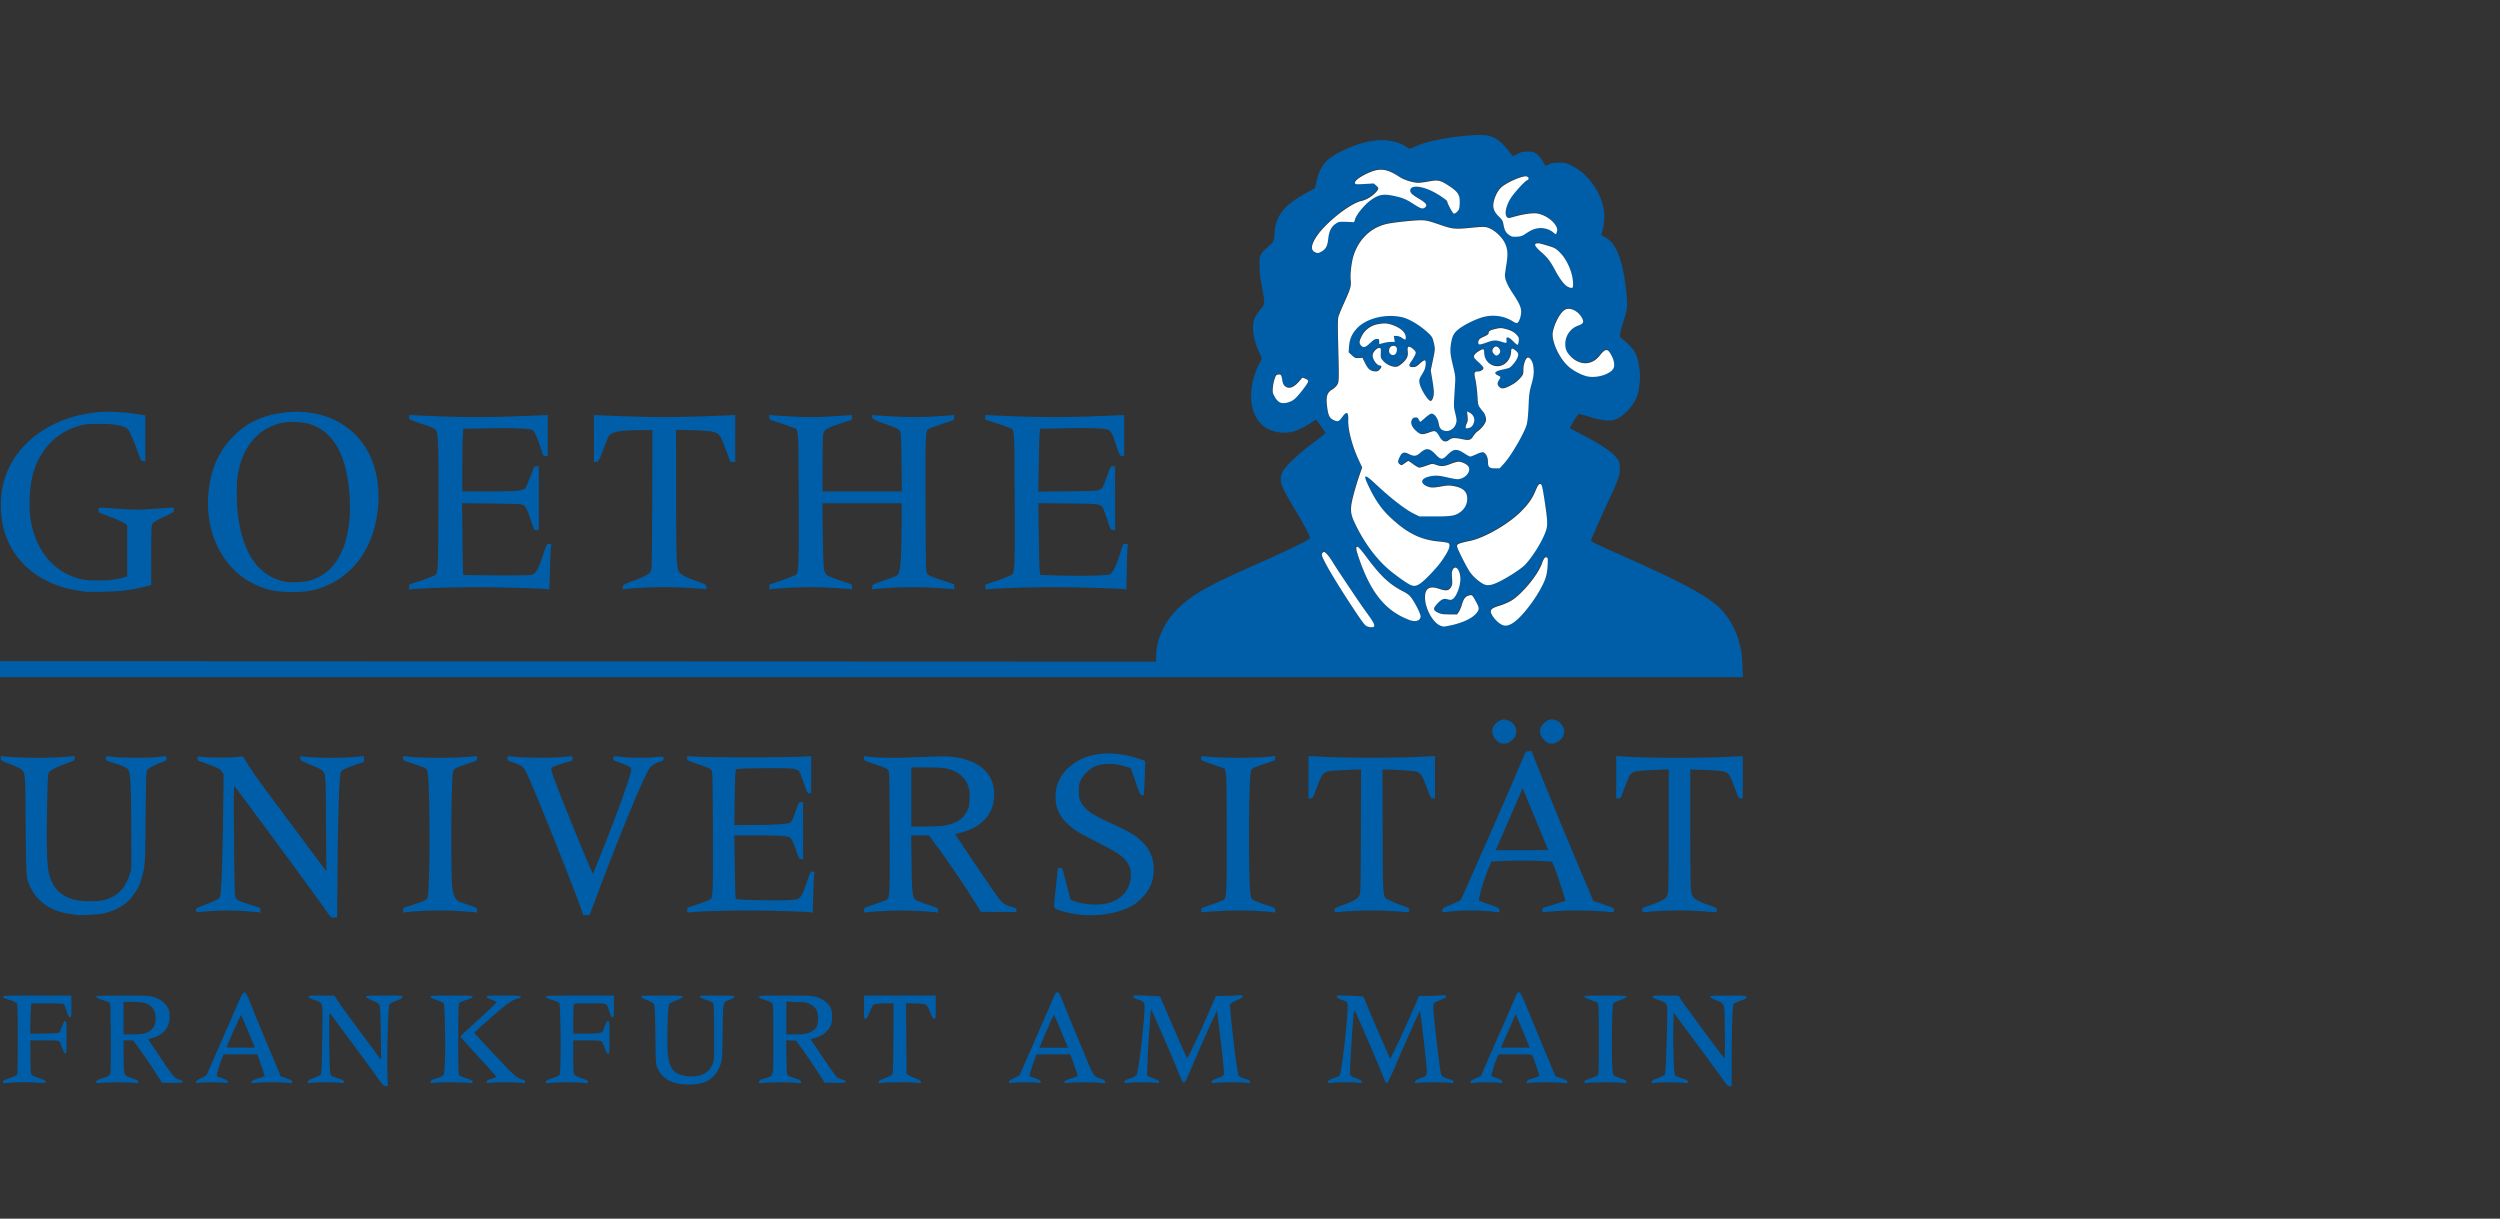
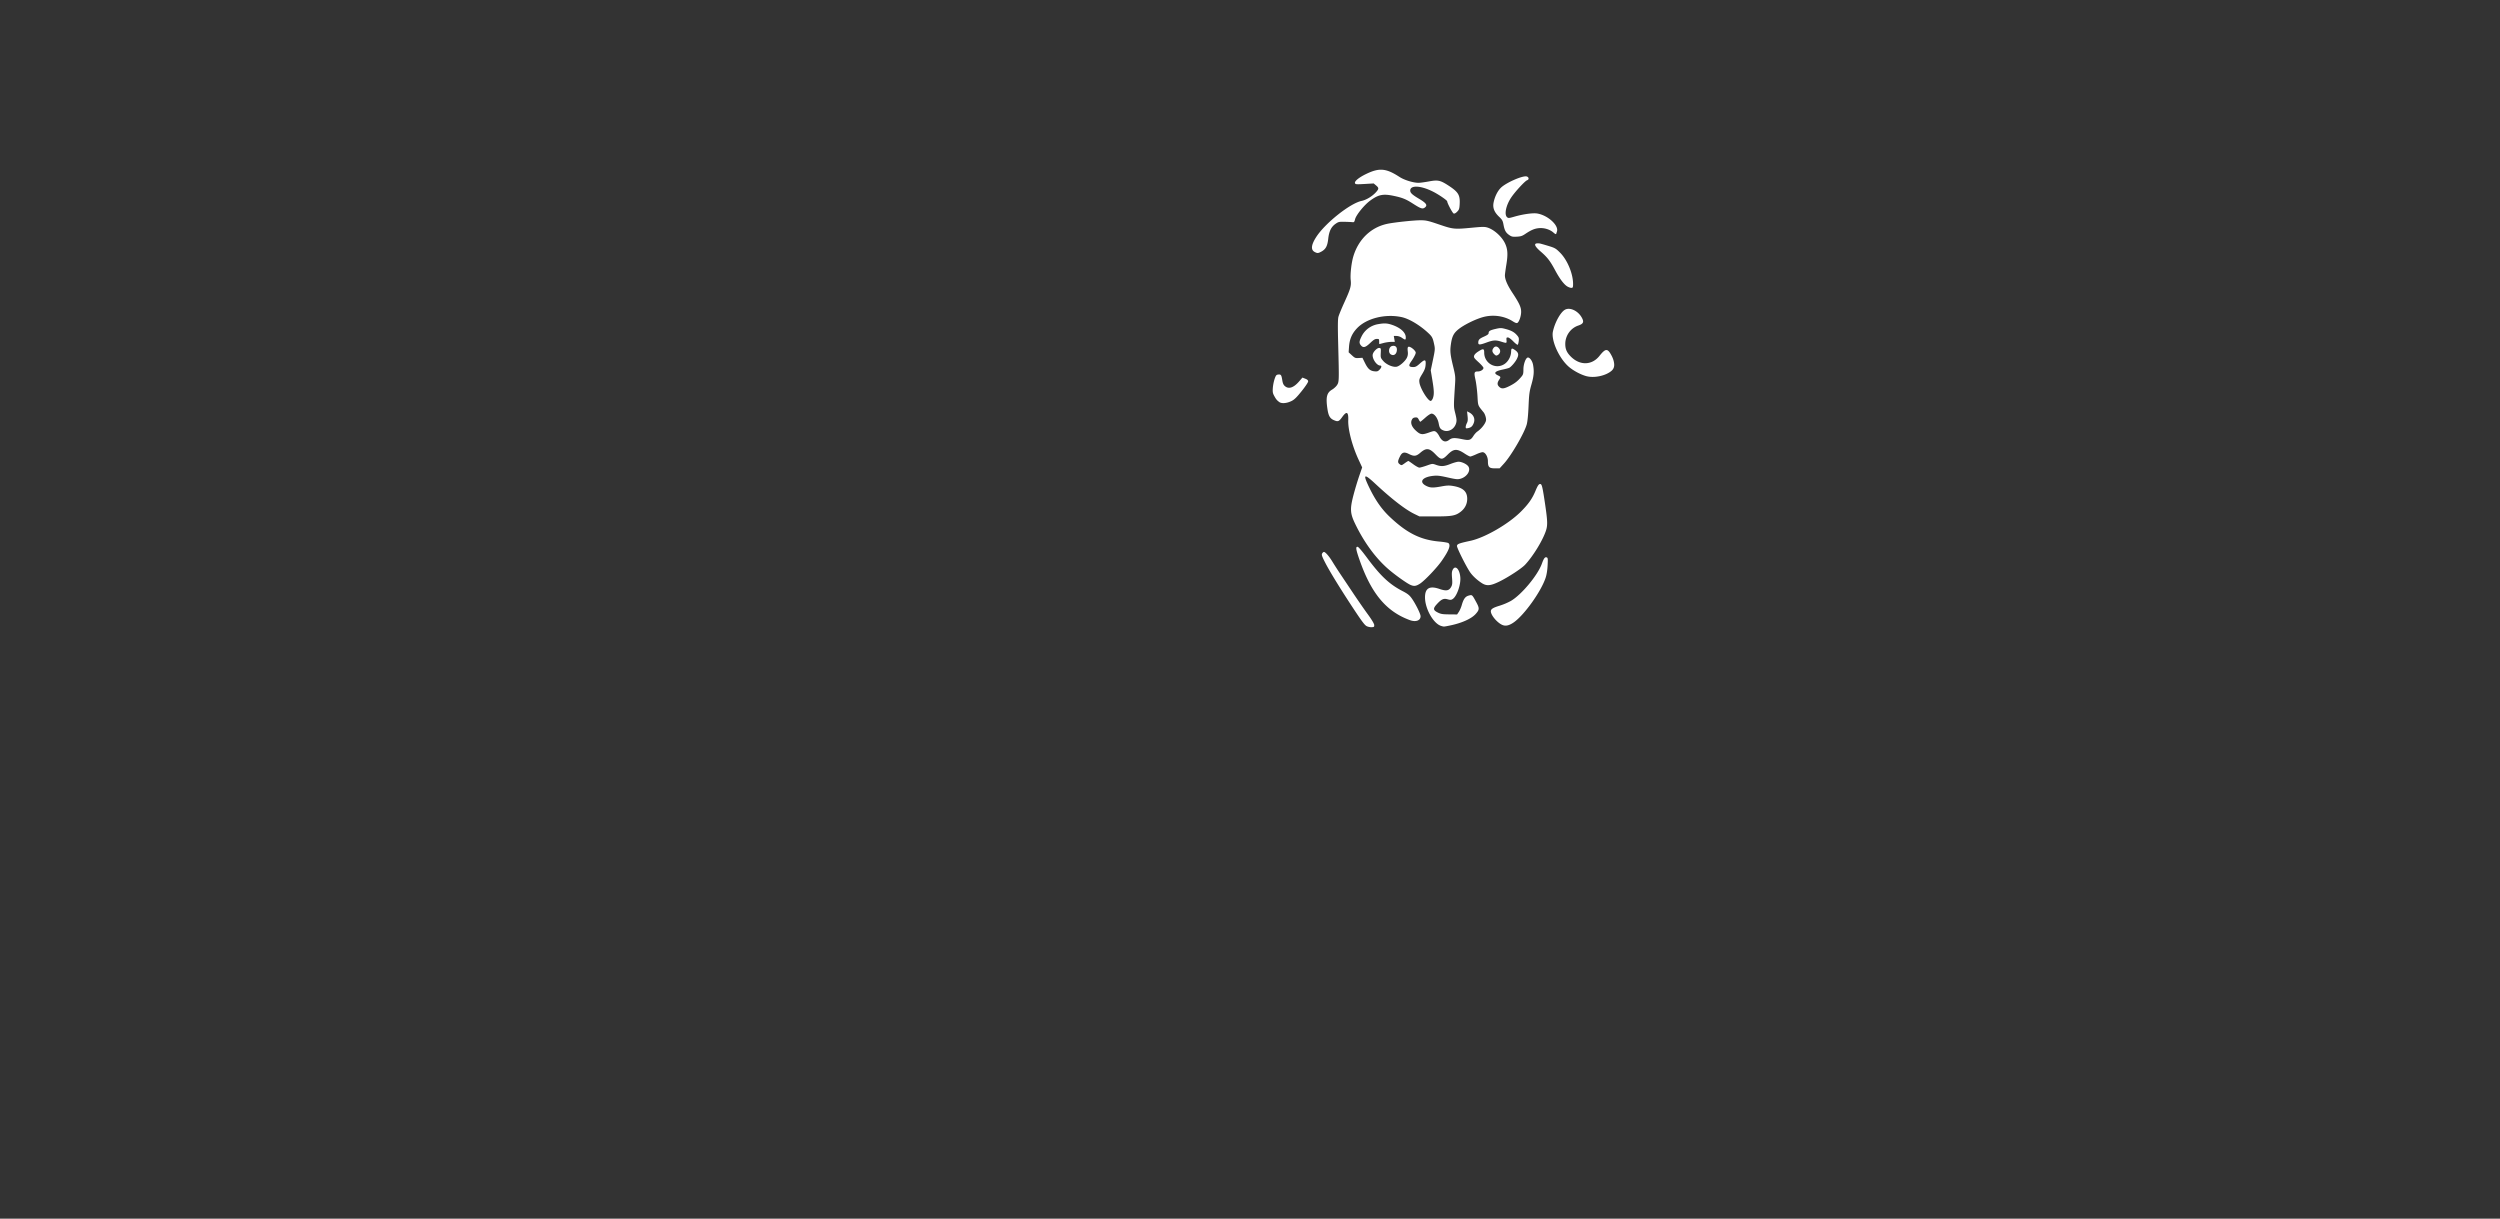
<svg xmlns="http://www.w3.org/2000/svg" viewBox="0 0 303.2 147.8">
  <rect x="0" y="0" width="303.2" height="147.8" fill="#333333" stroke="none" />
-   <path fill="#005ea8" d="M45.664 130.541c-1.017-1.429-5.443-7.413-5.623-7.603-.111-.117-.125.278-.109 2.96.022 3.636.068 4.457.258 4.577.074.047.447.19.83.318.56.188.695.268.695.414 0 .166-.037.175-.471.115-.608-.084-2.844-.084-3.454 0-.434.06-.471.051-.471-.116 0-.144.159-.242.782-.484.728-.283.788-.325.858-.613.042-.17.098-2.106.125-4.301.057-4.611.161-4.13-.981-4.533-.48-.169-.695-.29-.695-.39 0-.129.178-.144 1.569-.136l1.569.01.434.663c.239.365 1.517 2.117 2.84 3.893l2.405 3.23-.045-3.248c-.038-2.755-.066-3.28-.186-3.464-.088-.134-.417-.327-.865-.508-.492-.198-.724-.339-.724-.439 0-.132.222-.147 2.198-.147 2.138 0 2.198.005 2.198.179 0 .143-.15.234-.739.449-.556.203-.764.325-.841.493-.146.317-.311 5.825-.242 8.051l.056 1.817h-.263c-.234.002-.352-.125-1.108-1.187m163.265.347c-.318-.463-1.79-2.472-3.27-4.465l-2.691-3.622-.028 1.841c-.043 2.759.065 5.632.217 5.784.068.068.447.231.842.363.581.194.719.274.719.42 0 .166-.037.175-.471.115-.606-.085-2.842-.084-3.454 0-.434.06-.471.051-.471-.116 0-.145.153-.239.767-.47.422-.159.804-.36.851-.446.08-.149.264-5.282.266-7.402.001-1.204-.03-1.251-1.067-1.612-.495-.172-.726-.298-.726-.394 0-.124.198-.14 1.588-.132l1.588.01.322.529c.281.461 4.986 6.839 5.222 7.078.058.059.077-1.019.055-3.155-.039-3.76.051-3.434-1.067-3.895-.461-.19-.711-.343-.711-.434 0-.124.262-.141 2.198-.141 2.165 0 2.198.003 2.198.186 0 .152-.131.232-.714.435-.393.137-.763.307-.822.379-.152.184-.245 2.625-.252 6.647l-.006 3.342h-.251c-.219-.003-.334-.12-.832-.845m-126.933.477c-1.116-.292-1.812-.857-2.264-1.838-.199-.432-.206-.536-.249-3.991-.039-3.073-.064-3.577-.19-3.768-.093-.141-.391-.313-.83-.479-.464-.175-.684-.305-.684-.404 0-.13.258-.145 2.512-.145s2.512.015 2.512.145c0 .1-.239.235-.766.434-.458.173-.817.367-.892.483-.171.262-.285 4.84-.152 6.088.199 1.863.881 2.553 2.622 2.652 1.403.08 2.314-.39 2.788-1.439.211-.467.212-.485.209-3.833-.002-2.466-.032-3.417-.112-3.56-.075-.136-.344-.273-.871-.445-.52-.169-.762-.292-.762-.387 0-.121.267-.138 2.108-.138 1.888 0 2.108.015 2.108.146 0 .096-.182.214-.532.345-.912.341-.851.08-.908 3.891-.047 3.103-.063 3.373-.245 3.919-.328.989-.886 1.677-1.697 2.092-.845.433-2.536.538-3.705.232m-81.637-.16c0-.144.158-.23.845-.459.468-.156.868-.342.897-.418s.053-2.023.053-4.329c0-3.217-.026-4.225-.112-4.335-.062-.079-.465-.256-.897-.394-.539-.173-.785-.295-.785-.39 0-.123.468-.138 4.149-.138h4.149v1.327c0 1.257-.009 1.325-.172 1.301-.13-.019-.231-.209-.412-.774-.132-.412-.297-.785-.366-.828-.069-.044-.978-.08-2.019-.081H3.796l-.058.739a29 29 0 0 0-.058 1.847v1.107l1.7-.031c1.368-.025 1.726-.057 1.827-.165.069-.074.219-.407.334-.74.154-.449.251-.606.371-.606.152 0 .163.127.163 1.98 0 1.81-.013 1.978-.151 1.951-.099-.019-.242-.283-.413-.761-.197-.55-.309-.745-.454-.784-.106-.028-.909-.052-1.785-.053H3.68l.009 1.905c.005 1.048.037 2.007.07 2.131.051.186.195.271.84.495 1.405.488 1.316.7-.248.589a22 22 0 0 0-3.385.042c-.563.045-.607.036-.607-.128m11.303.003c0-.148.144-.229.785-.442.589-.196.813-.316.898-.478.087-.167.107-1.184.09-4.414-.02-3.617-.042-4.209-.158-4.28-.074-.046-.468-.194-.875-.329-.501-.167-.74-.291-.74-.385 0-.122.375-.138 3.207-.136 3.396.002 3.578.021 4.422.449.506.257 1.011.802 1.171 1.265.066.191.117.613.113.936-.015 1.212-.748 2.1-2.037 2.469l-.576.165 1.523 2.276c1.553 2.32 1.755 2.547 2.37 2.663q.305.056.303.21c0 .137-.13.152-1.252.149l-1.252-.004-.685-1.072a66 66 0 0 0-2.343-3.427l-.48-.65h-1.164l.005 1.861c.007 2.444-.01 2.4 1.004 2.737.641.213.785.294.785.442 0 .169-.036.176-.561.114-.715-.085-3.258-.084-3.992.001-.524.057-.561.049-.561-.12m5.924-5.902c.67-.199 1.106-.647 1.24-1.274.187-.873-.089-1.729-.685-2.121-.466-.306-.981-.403-2.151-.406l-1.009-.002v3.948h1.06c.712 0 1.22-.048 1.545-.145m6.187 5.911c0-.124.169-.245.627-.449.435-.193.652-.345.709-.495.045-.119.616-1.424 1.269-2.901q1.066-2.414 2.112-4.838c1.224-2.845 1.101-2.828 2.114-.296q1.035 2.558 2.103 5.102l1.338 3.191.695.247c.554.197.695.283.695.427 0 .168-.039.176-.578.118-.787-.084-3.007-.087-3.75-.005-.558.062-.606.054-.606-.103 0-.136.163-.221.807-.422q.408-.12.807-.267c0-.051-.557-1.714-.716-2.138l-.194-.516h-4.086l-.241.606c-.245.614-.595 1.773-.595 1.967 0 .059.091.134.202.169.823.254 1.144.42 1.144.592 0 .163-.038.174-.376.117-.494-.083-2.615-.085-3.101-.002-.335.058-.379.046-.379-.104m6.333-6.12c-.451-1.083-.84-1.989-.866-2.014-.035-.035-1.349 2.885-1.719 3.819-.061.154.031.163 1.67.163h1.734zm22.105 6.111c0-.146.138-.226.719-.42.396-.132.775-.295.842-.363.091-.091.141-.586.191-1.898.076-1.996-.014-6.614-.133-6.836-.043-.08-.424-.258-.848-.396-.564-.184-.771-.292-.771-.402 0-.139.217-.151 2.557-.151 2.245 0 2.557.017 2.557.138 0 .094-.24.217-.754.384-.415.135-.808.311-.875.391-.098.118-.121.963-.121 4.39 0 3.656.019 4.262.135 4.371.074.07.468.236.875.369.602.197.74.276.74.423 0 .169-.036.177-.561.114-.708-.084-3.469-.083-4.087.002-.429.059-.466.049-.466-.116m6.818-.007c0-.144.102-.213.471-.322.259-.076.529-.175.6-.22.148-.094.324.116-2.413-2.865-1.014-1.104-1.843-2.041-1.843-2.082s.828-.825 1.839-1.742c1.947-1.765 2.512-2.317 2.512-2.457 0-.047-.262-.173-.583-.28-.407-.135-.583-.239-.583-.344 0-.135.196-.15 2.063-.15 1.845 0 2.063.015 2.063.146 0 .088-.1.166-.255.197-.744.149-1.275.517-3.321 2.305-1.145 1-2.07 1.85-2.056 1.888s1.135 1.249 2.491 2.691c2.473 2.629 2.669 2.8 3.433 2.988.17.042.247.118.247.246 0 .175-.033.181-.603.12-.795-.085-2.896-.087-3.546-.003-.482.063-.516.055-.516-.116m7.176.005c0-.145.148-.228.785-.44.589-.196.813-.316.898-.478.174-.335.118-8.58-.059-8.689-.069-.043-.463-.19-.875-.326-.516-.171-.749-.293-.749-.39 0-.126.433-.141 4.127-.141h4.127v1.323c0 1.215-.013 1.323-.162 1.323-.122 0-.212-.16-.368-.65-.362-1.143-.162-1.054-2.378-1.054-1.911 0-1.916 0-1.97.202-.03.111-.055.939-.055 1.839v1.637h1.457c1.628 0 2.089-.082 2.182-.384.248-.803.421-1.141.583-1.141.166 0 .173.084.173 1.974s-.008 1.974-.172 1.974c-.135 0-.223-.153-.411-.719-.142-.426-.307-.755-.405-.807-.092-.049-.889-.089-1.787-.089h-1.621v2.009c0 1.784.018 2.029.157 2.189.086.099.49.289.897.421.6.195.74.275.74.42 0 .168-.038.175-.606.114-.333-.036-1.211-.066-1.951-.066s-1.618.029-1.951.066c-.567.059-.606.052-.606-.116Zm25.837.002c0-.146.136-.226.705-.416 1.166-.388 1.045.163 1.045-4.749 0-3.675-.019-4.283-.135-4.392-.074-.07-.468-.236-.875-.369-.534-.175-.74-.284-.74-.392 0-.137.272-.149 3.207-.148 3.399.002 3.576.02 4.425.45.464.235.941.733 1.126 1.176.15.36.161 1.366.019 1.839-.125.417-.605 1-1.062 1.288q-.421.236-.883.379l-.55.169 1.434 2.148c.789 1.182 1.555 2.259 1.703 2.394s.451.291.673.347c.272.068.404.149.404.248 0 .129-.153.146-1.258.142l-1.258-.004-.892-1.386a71 71 0 0 0-1.733-2.552l-.84-1.166-.604-.027-.604-.027.029 2.065c.023 1.692.053 2.087.163 2.191.074.07.468.236.875.369.602.197.74.276.74.423 0 .169-.036.177-.561.115-.717-.084-3.262-.084-3.993.001-.523.061-.56.053-.56-.116m5.9-5.894c.549-.163.986-.508 1.154-.91.067-.161.122-.57.122-.91 0-.85-.239-1.293-.899-1.666-.471-.266-.541-.279-1.725-.311l-1.234-.034v3.968h1.06c.69 0 1.223-.049 1.522-.137m8.633 5.9c0-.131.173-.236.753-.456.414-.157.808-.352.875-.433.098-.118.127-.974.148-4.394l.026-4.248-.968.005c-.532.003-1.109.053-1.282.112-.286.097-.343.18-.636.914-.253.633-.364.814-.516.836-.192.028-.194.013-.194-1.391v-1.419h8.702v1.419c0 1.4-.003 1.419-.192 1.391-.15-.022-.255-.194-.479-.786-.182-.481-.364-.808-.498-.897-.155-.103-.507-.149-1.319-.172l-1.108-.032.027 4.276.027 4.276.205.155c.113.085.507.27.875.41.515.197.669.296.669.43 0 .16-.042.169-.516.108-.665-.085-3.412-.085-4.082 0-.471.06-.517.051-.517-.104m15.789.007c0-.116.19-.259.638-.479l.638-.313 1.161-2.646c1.823-4.154 2.545-5.816 2.885-6.639.263-.638.351-.767.535-.79.208-.026.26.071.911 1.704q1.032 2.55 2.097 5.087c1.553 3.705 1.32 3.339 2.371 3.725.314.115.426.204.426.336 0 .167-.039.175-.578.117-.794-.085-3.015-.089-3.751-.006-.559.063-.606.055-.606-.103 0-.137.159-.218.807-.412.444-.133.807-.273.807-.312 0-.094-.565-1.755-.761-2.237l-.155-.381h-4.068l-.234.606c-.277.715-.612 1.786-.612 1.955 0 .065.091.147.202.181.823.254 1.144.42 1.144.592 0 .163-.038.174-.376.117-.494-.083-2.615-.085-3.101-.002-.334.058-.38.046-.38-.1m6.987-4.582c-.101-.234-.467-1.112-.813-1.951-.347-.839-.658-1.555-.691-1.591-.034-.036-.342.59-.686 1.39l-.868 2.017-.243.561h3.484zm7.007 4.566c0-.136.112-.215.471-.333.647-.211.943-.371 1.047-.565.18-.336.737-4.853.898-7.28.097-1.461.078-1.506-.75-1.799-.429-.151-.589-.252-.589-.368 0-.15.102-.157 1.592-.107.876.03 1.62.079 1.654.11s.408.883.832 1.895c1.073 2.559 2.411 5.562 2.477 5.562.082 0 1.427-2.828 2.347-4.934l.969-2.22.166-.381h.88c.484 0 1.213-.027 1.62-.059.694-.054.74-.047.74.117 0 .135-.167.243-.724.471-.398.163-.749.36-.779.438-.139.363.793 8.355 1.014 8.694.084.129.348.263.757.385.513.153.628.221.628.371 0 .171-.034.179-.471.118-.607-.085-3.112-.085-3.723 0-.43.06-.471.05-.471-.11 0-.137.147-.23.668-.419.367-.134.716-.302.776-.374.121-.146.024-1.227-.491-5.462l-.295-2.422-.292.628a219 219 0 0 0-2.701 6.1c-.661 1.562-.911 2.063-1.028 2.063-.118 0-.332-.439-.896-1.839-.659-1.637-3.09-7.201-3.096-7.087l-.182 2.332c-.099 1.258-.205 3.06-.237 4.005l-.058 1.717.261.132c.143.073.473.201.732.286.359.117.471.196.471.333 0 .164-.04.174-.497.117-.671-.084-2.567-.086-3.204-.004-.477.063-.516.055-.516-.111m24.671.002c0-.138.146-.23.671-.422.369-.135.71-.291.756-.347.168-.203.56-3.052.857-6.239.168-1.806.176-2.555.025-2.675-.062-.049-.364-.181-.673-.292-.407-.147-.561-.247-.561-.365 0-.153.096-.159 1.592-.111.876.028 1.616.076 1.645.107s.263.581.521 1.222.98 2.33 1.604 3.751l1.135 2.585.444-.881c.543-1.075 1.811-3.853 2.522-5.523l.525-1.234h.905c.498 0 1.238-.027 1.645-.059.69-.054.74-.046.74.114 0 .131-.159.233-.671.428-.369.141-.722.317-.783.391-.069.083-.103.344-.088.684.054 1.249.752 7.222.919 7.867.093.358.238.454 1.004.669.41.115.516.181.516.326 0 .167-.036.176-.471.116-.612-.085-3.114-.084-3.73.001-.46.064-.477.059-.449-.133.023-.154.158-.246.59-.402.77-.278.83-.343.83-.889 0-.613-.757-7.21-.836-7.29-.036-.036-1.84 3.989-2.87 6.405-.726 1.703-1.044 2.355-1.15 2.355q-.146 0-.352-.56c-.459-1.251-3.09-7.372-3.53-8.211-.091-.174-.133.131-.261 1.882q-.142 1.974-.256 3.951c-.099 1.756-.095 1.871.058 2.041.09.099.195.18.235.18s.296.084.569.186c.375.14.497.23.497.365 0 .166-.038.175-.516.115-.673-.084-2.439-.085-3.095-.001-.473.065-.513.056-.513-.107m17.314.004c0-.13.159-.24.632-.439l.632-.266.658-1.519c.362-.835 1.14-2.609 1.73-3.941s1.288-2.939 1.552-3.57c.706-1.687.655-1.724 1.926 1.417a457 457 0 0 0 2.094 5.069l1.078 2.557.725.257c.575.204.725.293.725.434 0 .167-.04.173-.695.11-.887-.086-3.052-.086-3.723-.001-.479.061-.516.053-.516-.115 0-.148.135-.222.763-.413.419-.128.763-.276.763-.329 0-.116-.708-2.21-.822-2.432-.073-.142-.268-.157-2.101-.157h-2.02l-.217.49c-.224.506-.711 2.103-.656 2.152.017.015.313.128.659.252.491.175.634.267.657.421.028.185.005.193-.371.137-.556-.083-2.333-.087-2.955-.007-.476.061-.518.052-.518-.107m7.003-4.572c-.094-.234-.474-1.153-.845-2.041l-.675-1.615-.179.404c-.098.222-.5 1.14-.893 2.041l-.715 1.637h3.476zm6.812 4.567c0-.145.141-.225.74-.422.407-.133.801-.3.875-.369.116-.11.135-.715.135-4.371 0-3.427-.023-4.272-.121-4.39-.066-.08-.46-.256-.875-.391-.514-.167-.754-.29-.754-.384 0-.122.312-.138 2.557-.138 2.222 0 2.557.018 2.557.136 0 .09-.261.226-.771.403-.463.161-.807.335-.861.436-.119.222-.207 5.542-.12 7.259.047.933.104 1.363.191 1.45.068.068.447.231.843.363.579.193.719.274.719.419 0 .168-.038.175-.606.114-.785-.085-3.125-.085-3.902 0-.569.06-.607.053-.607-.115M39.644 110.581c-1.27-1.847-10.828-14.823-11.184-15.183-.118-.119-.127.627-.082 6.414.033 4.313.084 6.663.148 6.883.054.184.187.397.296.474s.774.323 1.477.546l1.278.405v.552l-.426-.054a52 52 0 0 0-1.975-.152c-1.461-.093-3.594-.028-4.977.151q-.426.055-.426-.214c0-.263.025-.278 1.278-.751.703-.265 1.364-.567 1.47-.67.143-.14.206-.345.249-.808.13-1.396.237-4.838.292-9.413l.059-4.846-.216-.335c-.185-.287-.345-.385-1.113-.683a33 33 0 0 0-1.368-.5c-.431-.139-.471-.175-.471-.424 0-.259.015-.269.292-.217.681.129 3.581.168 4.385.058.682-.093.83-.092.889.01.648 1.119 1.512 2.382 2.921 4.274l4.427 5.94 2.709 3.633-.034-5.741c-.036-6.028-.036-6.04-.441-6.473-.099-.106-.743-.424-1.429-.707-1.213-.499-1.249-.522-1.249-.783v-.269l.561.068c1.556.188 4.46.188 6.459 0l.695-.066v.694l-1.009.349c-1.256.435-1.645.628-1.787.884-.193.349-.344 4.629-.401 11.303l-.054 6.347h-.381c-.377 0-.392-.013-.862-.696m-30.404.375c-.123-.022-.52-.083-.881-.136-2.496-.369-4.261-1.78-4.972-3.975-.208-.643-.229-1.225-.281-8.039-.036-4.724-.062-5.042-.433-5.444-.1-.108-.721-.406-1.382-.663C.126 92.245.09 92.224.09 91.966v-.265l.74.066c2.11.187 5.484.186 7.491 0l.74-.069v.261c0 .247-.043.276-.83.563-1.376.501-2.099.862-2.279 1.137-.152.231-.172.605-.248 4.473-.088 4.503-.01 6.884.258 7.898.47 1.774 1.514 2.767 3.297 3.133.896.184 2.64.187 3.334.007 1.564-.407 2.538-1.342 3.087-2.96l.244-.718-.005-4.844c-.006-5.439-.095-7.033-.409-7.367-.206-.219-.698-.429-1.896-.809-.74-.235-.785-.263-.785-.499 0-.289-.029-.285 1.121-.159 1.056.115 4.188.116 5.158 0 1.092-.13 1.077-.132 1.077.166 0 .235-.05.277-.561.463-.808.296-1.52.664-1.727.893-.174.193-.181.367-.237 5.774-.053 5.115-.072 5.645-.238 6.427-.297 1.4-.645 2.223-1.316 3.117-.758 1.009-1.937 1.735-3.392 2.091-.712.172-2.925.308-3.474.211m61.451-.041c0-.49-5.803-15.079-6.848-17.218-.335-.686-.596-.886-1.589-1.216-.674-.224-.713-.252-.713-.499 0-.305-.032-.3 1.301-.168 1.149.114 4.424.113 5.472-.002 1.157-.127 1.121-.132 1.121.174 0 .237-.041.277-.381.367-.976.26-2.031.638-2.136.764-.096.115-.08.251.089.784.382 1.202 3.662 9.328 4.691 11.622l.216.481 1.179-2.948c1.863-4.657 3.39-8.922 3.449-9.628.023-.272-.013-.328-.323-.504-.191-.109-.686-.313-1.099-.453-.699-.237-.751-.272-.751-.503 0-.287-.011-.285 1.077-.156.976.116 3.46.116 4.216 0q.872-.133.826.178c-.03.202-.099.284-.276.326-.507.12-1.172.5-1.401.801-.624.818-3.535 7.821-6.151 14.796l-1.144 3.05-.413.027c-.264.016-.412-.011-.412-.076Zm60.375.035-.897-.131a12 12 0 0 1-1.503-.363c-.99-.316-.923.005-.606-2.894.123-1.126.224-2.104.224-2.172 0-.078.098-.124.263-.124.301 0 .256-.119.908 2.398l.377 1.456.487.182c1.143.428 2.802.533 3.975.254 1.649-.393 2.727-1.584 2.843-3.142.059-.787-.054-1.252-.444-1.832-.482-.717-1.222-1.221-3.472-2.364-2.487-1.264-3.075-1.632-3.87-2.42-.925-.917-1.333-1.879-1.335-3.147-.002-1.329.475-2.471 1.424-3.404 1.974-1.943 5.1-2.394 8.611-1.242l.84.276-.064 2.03c-.035 1.116-.096 2.064-.136 2.106-.156.165-.388-.004-.535-.39q-.3-.815-.582-1.637l-.429-1.233-.561-.173c-1.36-.42-2.704-.455-3.667-.094-.676.253-1.493 1.007-1.827 1.686-.22.449-.25.611-.25 1.362 0 1.024.166 1.436.851 2.118.594.591 1.062.863 3.199 1.86 2.212 1.031 2.757 1.357 3.584 2.143 1.077 1.023 1.568 2.325 1.435 3.8-.116 1.275-.535 2.154-1.478 3.097-.556.556-.841.759-1.535 1.092-.946.454-1.966.732-3.185.869-.769.084-2.168.103-2.645.033m-82.175-.553c0-.269.013-.276 1.144-.649 1.543-.509 1.695-.586 1.818-.923.172-.471.286-5.373.225-9.648-.068-4.771-.133-5.729-.404-5.948-.104-.084-.773-.346-1.486-.582-1.274-.421-1.297-.434-1.297-.69v-.261l.65.069c1.759.187 5.493.188 7.58 0l.74-.066v.271c0 .269-.008.274-1.318.71-1.013.338-1.358.493-1.49.67-.154.206-.181.471-.248 2.461-.095 2.797-.096 8.74-.002 11.129q.085 2.161.969 2.453c.335.11.942.32 1.349.466.706.253.74.278.74.538v.272l-.426-.055c-.234-.03-1.235-.097-2.224-.15-1.69-.089-4.42-.021-5.85.147l-.471.055v-.27Zm34.465-.019.029-.294 1.376-.466c.757-.256 1.413-.523 1.458-.593.247-.383.266-1.025.241-8.091-.023-6.705-.038-7.314-.179-7.529-.124-.189-.423-.324-1.547-.699-1.382-.461-1.394-.467-1.394-.731v-.265l1.458.072c1.868.093 9.844.094 11.96.002l1.621-.071v4.492h-.232c-.218 0-.259-.077-.67-1.263-.241-.694-.502-1.341-.581-1.436-.087-.105-.349-.211-.663-.268-.727-.132-6.836-.076-6.976.064-.072.072-.118 1.104-.153 3.431l-.049 3.328 2.234-.002c2.636-.003 4.271-.11 4.56-.299.127-.083.295-.393.451-.835.59-1.667.579-1.644.848-1.644h.248l.002 3.454.002 3.454h-.246c-.234 0-.264-.053-.638-1.141-.216-.627-.473-1.233-.572-1.346-.283-.324-.912-.384-4.018-.384h-2.872l.056 3.701c.031 2.035.081 3.787.111 3.892.055.188.107.193 2.537.259 2.773.075 4.658.016 5.017-.156.373-.179.587-.581 1.061-1.991.431-1.28.446-1.309.698-1.309h.258l-.057.471c-.031.259-.083 1.374-.114 2.477l-.058 2.006-.592-.055c-.326-.03-2.106-.097-3.956-.148-3.183-.088-8.01-.016-9.987.148l-.702.058zm21.425.02c0-.258.035-.284.74-.536q.67-.24 1.347-.465c.334-.11.666-.258.738-.33.304-.304.321-.77.296-8.132-.023-6.705-.038-7.314-.179-7.529-.124-.189-.423-.324-1.547-.699-1.388-.463-1.394-.466-1.394-.735v-.27l.561.066c1.077.126 2.905.176 4.373.12 4.921-.188 5.316-.191 6.209-.043 3.433.567 5.084 2.559 4.549 5.488-.321 1.756-1.709 3.055-3.877 3.628l-.772.204 2.53 3.768c1.392 2.072 2.708 3.966 2.924 4.208.441.494.822.714 1.513.877.422.099.471.136.471.349v.238l-2.155-.008-2.155-.008-.655-1.072c-1.205-1.971-3.16-4.85-4.789-7.052l-.846-1.144h-2.156l.046 3.387c.048 3.553.102 4.08.449 4.396.108.098.772.369 1.475.602 1.271.42 1.278.424 1.278.695v.272l-.471-.055c-1.458-.169-4.059-.237-5.752-.149-.993.051-2.018.118-2.277.149l-.471.055v-.275zm9.599-10.249c1.514-.239 2.367-.752 2.862-1.722.271-.53.31-.698.348-1.49.036-.738.01-1.001-.147-1.519-.344-1.132-1.311-1.93-2.692-2.223q-.593-.126-2.411-.127l-1.817-.002v7.176h1.637c.9 0 1.899-.043 2.22-.093m31.308 10.254c0-.265.017-.275 1.234-.693.678-.233 1.323-.481 1.432-.55.422-.268.43-.422.421-7.976-.007-5.79-.032-7.169-.135-7.536l-.126-.449-1.413-.48c-1.406-.478-1.413-.481-1.413-.751v-.271l.695.065c2.003.188 5.855.189 7.625 0l.65-.069v.261c0 .255-.026.269-1.189.651-1.571.516-1.655.563-1.77.988-.241.897-.31 12.056-.089 14.451.069.743.107.877.301 1.045.122.106.79.382 1.484.613 1.253.418 1.262.423 1.262.693v.272l-.471-.055c-1.475-.172-4.108-.239-5.824-.148-1.003.053-2.016.121-2.25.151-.423.055-.424.055-.424-.213Zm16.148 0c0-.26.031-.28.92-.597 1.443-.515 1.877-.76 2.086-1.177.174-.348.18-.564.205-7.838l.026-7.48-1.685.064c-1.587.06-2.415.149-2.657.286-.351.198-.543.537-1.01 1.791-.498 1.337-.523 1.381-.769 1.381h-.255v-5.114l.336.002q.976.033 1.951.09c.888.048 3.31.088 5.383.088s4.494-.039 5.383-.088q.975-.057 1.951-.09l.336-.002v5.114h-.255c-.246 0-.271-.045-.769-1.381-.523-1.403-.688-1.664-1.174-1.85-.266-.102-2.386-.259-3.569-.265l-.609-.003.026 7.468c.03 8.669-.051 7.944.939 8.438.337.168.985.438 1.442.6.797.283.83.305.83.563 0 .267-.002.269-.405.214-.223-.031-1.249-.1-2.28-.154-1.769-.093-4.587-.02-5.949.154q-.428.054-.428-.214m13.098.007c0-.245.054-.281 1.014-.683.558-.233 1.076-.475 1.151-.536s.432-.799.792-1.637c.361-.839 1.542-3.523 2.625-5.966 1.772-3.995 3.558-8.119 4.257-9.823.253-.618.263-.628.614-.654l.357-.026.754 1.91c1.315 3.33 4.604 11.273 6.568 15.863l.174.406 1.253.435c1.237.429 1.253.438 1.253.704q0 .269-.426.216c-1.419-.178-4.339-.255-5.97-.157-.948.057-1.854.127-2.014.156-.277.049-.292.038-.292-.224 0-.249.037-.286.381-.377.452-.12 2.328-.718 2.417-.77.064-.037-1.117-3.616-1.434-4.347l-.179-.412-1.288-.059a50 50 0 0 0-4.716 0l-1.349.058-.361.861c-.584 1.391-1.265 3.738-1.124 3.87.04.037.607.258 1.261.491 1.168.416 1.189.428 1.189.694 0 .261-.01.268-.336.217-1.134-.179-3.317-.253-4.614-.156-.756.056-1.505.126-1.665.155-.274.047-.292.034-.292-.208Zm12.828-7.323c0-.014-.698-1.706-1.55-3.759l-1.55-3.733-1.388 3.195-1.631 3.759-.243.564h3.181c1.75 0 3.181-.012 3.181-.026m11.393 7.315c0-.259.031-.28.83-.558 1.032-.358 1.87-.752 2.068-.97.083-.092.192-.381.241-.644.056-.296.09-3.219.09-7.698v-7.221l-1.682.064c-2.401.092-2.822.194-3.115.762-.075.145-.314.74-.532 1.322s-.424 1.13-.458 1.216c-.039.099-.158.157-.322.157h-.26v-5.138l1.099.07c2.963.189 9.562.189 13.008 0l1.234-.067v5.136h-.247c-.236-.002-.269-.061-.728-1.303-.48-1.298-.682-1.667-1.003-1.84-.318-.17-1.025-.253-2.709-.317l-1.682-.064v6.898c.001 3.855.04 7.23.088 7.652.124 1.075.309 1.236 2.222 1.935.889.325.92.345.92.607s-.01.269-.336.218c-.185-.029-1.195-.098-2.245-.155-1.807-.097-4.674-.025-6.054.152q-.427.054-.427-.215Zm-17.273-20.334c-.562-.245-1.008-1.041-.901-1.609.079-.423.53-.918.999-1.097.34-.13.463-.138.758-.05 1.194.358 1.539 1.631.663 2.45-.459.429-.992.536-1.519.306m5.746-.036c-.753-.483-1.05-1.259-.722-1.892.195-.377.723-.8 1.083-.867.685-.129 1.447.389 1.671 1.135.316 1.057-1.123 2.207-2.032 1.624M0 81.156v-.964l70.108.029 70.108.029v-.612c.005-2.003.958-4.151 2.546-5.734 1.749-1.743 3.608-2.81 9.206-5.283 4.234-1.87 6.908-3.172 6.908-3.363 0-.255-.66-1.512-1.744-3.322-1.463-2.443-1.799-3.147-1.799-3.768 0-.346.067-.627.224-.942.347-.695 1.818-2.098 3.612-3.442.876-.656 1.592-1.23 1.592-1.275 0-.063-.956-1.415-1.13-1.599-.019-.02-.311.148-.649.373-1.522 1.012-2.586 1.326-3.875 1.144-1.807-.255-2.944-1.421-3.289-3.372-.256-1.448.086-3.352.878-4.882l.349-.674-.356-.825c-.494-1.146-.719-2.065-.718-2.935.001-.867.186-1.325.884-2.192.589-.731.585-.669.181-2.792-.187-.983-.269-1.707-.281-2.471-.016-1.03-.005-1.1.228-1.498.135-.23.481-.6.77-.822.619-.476.818-.845.818-1.512 0-.76.151-1.398.495-2.101.545-1.111 1.586-2 3.643-3.111l.774-.418.197-.852c.431-1.867 1.13-2.713 2.986-3.616 3.22-1.568 5.871-1.775 7.792-.609l.502.305.619-.265c1.343-.574 3.091-.973 5.45-1.242 2.86-.327 3.763-.224 4.781.544.436.329 1.483 1.525 1.573 1.797q.036.107.615-.193c.506-.261.667-.3 1.267-.302.623-.003.724.022 1.077.269.22.154.515.486.678.763.159.269.32.541.359.604.054.088.161.068.474-.09.331-.167.55-.204 1.218-.204.78 0 .847.016 1.601.39 1.308.648 2.527 1.943 3.232 3.431.669 1.413.839 2.829.497 4.164-.099.386-.179.732-.179.769s.181.155.402.262c1.421.688 2.287 3 2.651 7.082.122 1.373.08 1.704-.416 3.26-.477 1.496-.493 1.753-.127 2.023.736.544 1.42 1.289 1.642 1.785.699 1.569.684 4.189-.031 5.602-.532 1.05-1.722 2.175-2.544 2.405-.689.193-1.719.072-3.043-.356-.634-.205-1.201-.354-1.26-.332-.238.091-1.245 1.765-1.062 1.766.036 0 .792.387 1.68.859 2.656 1.413 3.885 2.326 4.223 3.135.183.439.157 1.273-.062 1.984-.104.338-.473 1.221-.818 1.961-1.256 2.69-2.491 5.474-2.491 5.615 0 .164.529.422 4.171 2.038 6.733 2.987 9.787 4.626 11.373 6.105.923.861 1.832 2.354 2.273 3.735.362 1.133.482 1.873.544 3.342l.057 1.368H0zm166.618-5.435c-.011-.159-.305-.647-.784-1.301-.421-.576-1.196-1.692-1.723-2.482s-1.228-1.839-1.56-2.332a49 49 0 0 1-.982-1.525c-.415-.685-.87-1.211-1.049-1.211-.063 0-.159.085-.215.189-.086.16-.033.322.341 1.056.565 1.106 1.856 3.21 3.479 5.669 1.367 2.071 1.555 2.261 2.196 2.214.285-.02.313-.046.297-.277m9.194.067c1.429-.295 2.59-.815 3.113-1.394.464-.513.475-.688.092-1.398-.519-.96-.509-.951-.929-.838s-.636.411-.854 1.176c-.078.274-.236.638-.352.807l-.209.308-.95-.009c-.812-.007-1.014-.04-1.385-.224-.582-.289-.604-.489-.109-1.026.551-.598.812-.714 1.299-.578.335.094.423.088.616-.038.499-.327.992-1.732.921-2.623-.08-1.001-.606-1.535-.918-.932-.115.223-.132.428-.084 1.02.048.597.032.797-.086 1.025-.264.511-.603.578-1.445.289-1.2-.413-1.749-.092-1.749 1.023 0 1.381 1.015 3.181 1.955 3.464.338.104.308.106 1.074-.052m7.717-.367c1.27-.875 3.314-3.728 3.878-5.412.125-.375.212-.911.243-1.501.042-.812.03-.924-.106-.977-.213-.082-.347.092-.594.773-.512 1.409-2.477 3.765-3.762 4.509q-.646.349-1.346.569c-.817.248-1.077.412-1.077.681 0 .29.33.832.721 1.186.758.686 1.239.726 2.043.172m-11.45-.358c.253-.229.196-.587-.227-1.409-.652-1.267-.944-1.599-1.786-2.033-1.599-.824-2.679-1.837-4.327-4.057-.625-.843-1.04-1.323-1.142-1.323-.244 0-.202.306.2 1.472 1.248 3.619 2.782 5.746 4.96 6.879 1.366.712 1.931.826 2.322.471m.087-4.344c.567-.364 2.063-1.936 2.65-2.784.87-1.259 1.104-1.881.801-2.133-.068-.057-.563-.142-1.099-.189-2.284-.202-3.931-1.021-6.012-2.991-.986-.933-1.752-2.027-2.491-3.557-.804-1.664-.656-1.755.741-.456 1.996 1.857 3.633 3.122 4.722 3.651l.625.304h1.848c2.077 0 2.513-.078 3.148-.563.515-.394.796-.948.796-1.571 0-.896-.514-1.359-1.733-1.561-.463-.077-.734-.067-1.373.051-1.01.185-1.337.181-1.783-.021-1.02-.464-.626-1.108.769-1.257.493-.053.799-.018 1.753.197 1 .226 1.206.247 1.533.159.506-.137.898-.484 1.025-.907.134-.446-.042-.746-.579-.99-.519-.236-.846-.216-1.63.095-.778.309-1.143.332-1.763.112-.44-.156-.444-.156-1.137.09-.383.136-.781.246-.884.246-.104 0-.435-.182-.737-.404s-.572-.404-.601-.404-.227.126-.441.279c-.386.277-.39.278-.614.112-.254-.187-.245-.371.048-.955.246-.491.515-.564 1.061-.287.629.319.895.293 1.389-.135.732-.634 1.102-.597 1.853.186.663.69.819.694 1.468.04.729-.735 1.124-.761 2.062-.137.296.197.604.358.685.359.081 0 .412-.124.736-.276s.681-.263.792-.247c.325.047.612.563.612 1.099 0 .704.153.859.849.859h.57l.524-.574c.894-.98 2.476-3.704 2.766-4.763.094-.342.174-1.145.219-2.198.063-1.464.104-1.775.352-2.64.295-1.028.34-1.592.192-2.394-.09-.486-.432-.934-.661-.864-.242.074-.506.817-.506 1.425 0 .525-.031.64-.247.898-.437.523-.771.788-1.403 1.109-.716.364-.995.39-1.283.119-.254-.239-.262-.483-.028-.837.237-.357.231-.382-.135-.556q-.855-.407.587-.706c.358-.075.716-.171.795-.214.243-.133.699-.658.897-1.034.298-.566.241-.822-.258-1.154-.334-.223-.405-.183-.417.234-.035 1.246-1.185 2.08-2.254 1.633a1.59 1.59 0 0 1-1.01-1.518c0-.502-.118-.523-.733-.128-.272.175-.457.366-.493.512-.051.204.017.302.539.775.329.298.598.61.598.694 0 .213-.346.431-.682.431-.444 0-.482.131-.291.987.094.419.203 1.295.242 1.945.078 1.283.019 1.123.759 2.039.09.111.201.371.248.578.069.309.054.435-.089.711-.189.364-.566.779-.941 1.036-.131.09-.339.324-.463.519-.327.519-.511.574-1.337.403-.969-.2-1.26-.185-1.614.085q-.691.528-1.202-.474c-.107-.209-.286-.44-.399-.514-.187-.123-.264-.113-.874.104-.807.288-1.019.253-1.571-.256-.488-.45-.658-.914-.476-1.297.092-.192.197-.266.409-.286.241-.023.308.015.428.247.078.151.165.274.193.274s.299-.222.603-.493c.321-.287.637-.493.754-.493.363 0 .758.545.879 1.214.093.515.196.669.545.814.632.264 1.369-.154 1.566-.888.08-.296.062-.499-.103-1.164-.21-.851-.209-.726-.027-3.609.051-.808.029-1.009-.217-2.018-.364-1.494-.409-1.909-.294-2.734.138-.994.341-1.39.962-1.88.629-.496 1.888-1.126 2.812-1.407 1.256-.383 2.659-.207 3.72.466.326.207.481.259.583.195.209-.132.442-.821.446-1.324.005-.561-.213-1.04-1.055-2.316-.614-.93-.913-1.624-.913-2.118 0-.127.081-.728.18-1.336.202-1.238.157-1.876-.181-2.574-.393-.813-1.34-1.656-2.123-1.892-.333-.1-.615-.098-1.76.012-2.253.217-2.379.205-4.087-.378-1.312-.448-1.58-.51-2.211-.514-.861-.006-3.358.263-4.169.449-1.926.441-3.402 1.872-4.023 3.9-.242.79-.403 2.207-.329 2.896.078.726-.015 1.055-.766 2.705-.336.74-.66 1.527-.72 1.749-.081.305-.089 1.141-.03 3.409.113 4.35.109 4.475-.131 4.864-.111.179-.385.433-.61.565-.644.378-.774.9-.571 2.303.127.877.306 1.193.796 1.406s.606.168 1.004-.386c.543-.756.768-.631.731.403-.041 1.118.48 3.105 1.247 4.76l.441.952-.354 1.022a39 39 0 0 0-.683 2.269c-.453 1.717-.429 2.26.156 3.485 1.436 3.006 3.157 5.066 5.708 6.831 1.255.862 1.513.921 2.184.49m.895-22.478c-.412-.5-.902-1.484-.961-1.928-.045-.346-.008-.46.332-1.017.304-.499.391-.734.421-1.144.049-.657-.09-.679-.72-.112-.364.328-.513.404-.787.404-.545 0-.605-.178-.231-.698.175-.244.378-.586.451-.761.124-.296.12-.334-.052-.553a1.7 1.7 0 0 0-.458-.376c-.35-.181-.434-.065-.367.507.035.295.004.514-.107.747-.203.428-.883 1.024-1.246 1.092-.452.085-1.245-.258-1.629-.705-.309-.36-.322-.4-.294-.959.027-.549.017-.585-.175-.612-.238-.034-.707.416-.794.761-.123.488.458 1.376.9 1.376.215 0 .172.248-.088.508-.199.199-.287.225-.634.186-.512-.058-.78-.303-1.147-1.053l-.286-.583-.446.027c-.413.025-.476 0-.837-.334l-.391-.361.046-.653c.064-.923.343-1.584.938-2.227 1.137-1.228 3.43-1.814 5.437-1.389.873.185 2.147.934 3.152 1.852.558.51.63.642.807 1.486.109.522.1.64-.152 1.84l-.269 1.283.193 1.166c.215 1.3.23 1.737.072 2.197-.145.427-.345.437-.678.033m-3.829-5.433c.202-.288.181-.759-.038-.876-.257-.138-.629-.014-.726.241-.229.601.414 1.135.764.635m-3.098-1.281c.403-.385.58-.493.801-.493.264 0 .283.021.283.314 0 .173.01.314.022.313.012 0 .244-.061.516-.133.271-.073.689-.133.927-.133h.434l-.061-.36-.061-.359h.327c.201 0 .454.087.657.224.423.288.468.282.468-.053 0-.586-.631-1.165-1.651-1.514-.6-.206-.956-.223-1.719-.085a2.73 2.73 0 0 0-1.999 1.498c-.281.56-.301.78-.095 1.041.289.365.559.305 1.151-.26m15.722 28.904c1.076-.534 2.625-1.55 3.05-2.001.967-1.025 2.158-2.972 2.543-4.155.206-.635.192-1.158-.086-3.057-.305-2.087-.398-2.513-.558-2.575-.193-.074-.336.114-.634.832-.387.932-.857 1.599-1.768 2.509-1.512 1.509-4.366 3.156-6.124 3.535-1.374.296-1.593.379-1.626.613-.03.21 1.104 2.487 1.592 3.195.311.452.854.956 1.428 1.324.591.38 1.072.331 2.183-.22m-3.441-18.745c.227-.188.391-.69.326-.996-.071-.335-.26-.566-.608-.746l-.255-.132.062.576c.048.446.029.639-.082.854-.079.153-.144.366-.144.473 0 .171.035.188.283.138.156-.03.344-.106.418-.167m-21.814-3.125c.336-.167.615-.44 1.221-1.196.445-.556.785-1.064.785-1.175 0-.143-.092-.231-.347-.331l-.347-.136-.384.446c-.682.791-1.279.991-1.746.584-.172-.149-.254-.34-.317-.733-.1-.623-.161-.704-.499-.664-.217.025-.277.099-.425.523a5.2 5.2 0 0 0-.218 1.081c-.045.588.08.991.446 1.435.415.504 1.034.561 1.831.166m37.865-3.152c.309-.101.724-.325.93-.501q.372-.318.325-.839c-.033-.36-.142-.695-.355-1.083-.453-.828-.698-.81-1.428.107-.917 1.152-2.369 1.189-3.47.088-.502-.502-.683-.92-.676-1.564.01-.993.653-1.893 1.574-2.202.641-.216.733-.448.4-1.015-.473-.808-1.447-1.239-2.028-.897-.537.316-1.213 1.546-1.446 2.636-.227 1.061.717 3.185 1.88 4.232.551.496 1.523 1.016 2.223 1.191.623.153 1.28.105 2.071-.153m-12.608-2.718c.077-.169.067-.262-.047-.436-.217-.331-.507-.391-.705-.146-.222.275-.204.506.061.772.186.186.255.207.408.125a.77.77 0 0 0 .283-.315m2.291-1.411c.039-.349.011-.435-.235-.716-.322-.367-.709-.569-1.44-.755-.461-.117-.585-.116-1.129.011-.682.158-.849.258-.849.511 0 .125-.157.242-.57.428-.56.251-.686.386-.686.734 0 .28.18.279.968-.009.853-.311 1.143-.33 1.819-.117.662.209.67.206.637-.176-.025-.293-.004-.336.163-.336.113 0 .382.195.657.476.256.262.501.447.543.411s.097-.244.122-.462m6.587-6.773c.022-.537-.008-.746-.203-1.413-.319-1.088-.772-1.92-1.377-2.525-.516-.516-.608-.569-1.444-.824-.952-.291-1.05-.312-1.363-.295-.146.008-.202.066-.202.213 0 .14.206.38.668.78.811.702 1.14 1.128 1.753 2.275.751 1.404 1.413 2.124 1.952 2.125.172 0 .205-.051.216-.336m-30.5-4.078c.509-.286.71-.669.805-1.534.1-.913.359-1.447.876-1.811.358-.251.435-.269 1.116-.254.403.009.83.029.95.045.19.025.231-.021.314-.356.127-.513 1.1-1.716 1.814-2.245.998-.739 1.57-.86 2.828-.599 1.082.225 1.513.397 2.367.945.985.632 1.186.694 1.476.46.327-.264.148-.524-.714-1.034-.835-.495-1.083-.725-1.083-1.006 0-.674 1.262-.622 2.731.114.718.36 1.755 1.068 1.755 1.2 0 .208.641 1.414.779 1.467q.152.058.422-.212c.233-.233.275-.35.307-.854.074-1.157-.135-1.52-1.318-2.297-1.015-.667-1.306-.731-2.396-.528-.49.091-1.055.168-1.257.17-.636.007-1.734-.329-2.319-.71-1.63-1.06-2.448-1.134-4.042-.365-.888.428-1.448.889-1.36 1.118.057.148.152.156 1.165.098l1.104-.064.286.24c.354.298.356.407.017.793-.446.508-1.191.965-1.768 1.085-1.395.291-4.415 2.69-5.5 4.369-.62.959-.686 1.557-.2 1.821.333.182.434.175.845-.056m24.686-2.115c.717-.484 1.141-.664 1.677-.713.63-.057 1.32.153 1.753.533.216.19.316.233.342.147.02-.067.06-.192.088-.279.241-.747-1.14-1.989-2.427-2.182-.512-.077-1.703.09-2.71.38-.708.204-.762.207-.92.065-.362-.328-.113-1.469.525-2.407.492-.724 1.665-1.99 1.918-2.07.258-.082.215-.386-.065-.457-.49-.123-2.502.76-3.12 1.37-.403.397-.732 1.056-.88 1.763-.138.658.055 1.175.656 1.751.382.366.451.489.537.957.129.701.281.978.689 1.261.293.203.41.229.92.203.483-.026.661-.082 1.017-.322M10.227 71.751c-.123-.022-.608-.104-1.077-.182-3.997-.672-7.118-3.069-8.392-6.448-.771-2.045-.87-4.723-.252-6.853 1.312-4.528 5.751-7.759 11.37-8.276 1.252-.115 3.328-.011 4.868.245l.883.147v5.55l-.268-.026c-.259-.026-.283-.07-.696-1.238a25 25 0 0 0-.783-1.955c-.4-.837-.478-.891-1.639-1.157-.473-.108-1.079-.148-2.22-.148-1.332 0-1.679.03-2.288.196-2.702.736-4.63 2.586-5.579 5.351-.542 1.581-.731 4.326-.424 6.152.554 3.294 2.403 5.786 5.042 6.797 1.105.423 1.631.504 3.203.495 1.364-.008 1.939-.08 3.073-.385l.381-.103v-6.192l-.223-.206c-.122-.113-.778-.42-1.458-.682s-1.366-.528-1.527-.592c-.24-.096-.292-.165-.292-.39 0-.334-.127-.328 2.677-.132 1.653.115 2.28.123 3.377.042.741-.055 1.74-.125 2.221-.155l.875-.055v.281c0 .272-.037.299-1.202.855-.851.406-1.25.648-1.368.828-.155.236-.166.503-.168 3.842l-.002 3.588-.626.164c-1.699.445-3.162.628-5.246.655-1.108.014-2.117.008-2.24-.013m22.92-.129a9.5 9.5 0 0 1-2.422-.828c-3.788-1.899-5.931-6.297-5.431-11.147.288-2.793 1.231-4.918 2.964-6.682 1.774-1.804 3.795-2.71 6.622-2.969 4.613-.421 8.523 1.75 10.157 5.641 1.578 3.755.956 9.003-1.446 12.217-1.536 2.055-3.585 3.335-6.103 3.812-1.049.199-3.291.176-4.341-.044m4.672-1.287c3.409-1.099 5.084-5.162 4.517-10.963-.426-4.361-1.961-6.986-4.618-7.897-.956-.328-2.55-.403-3.6-.171-2.815.623-4.733 2.903-5.28 6.278-.166 1.026-.167 3.347 0 4.712.579 4.76 2.43 7.492 5.565 8.216.863.199 2.52.114 3.417-.175Zm11.806.84.029-.298 1.424-.475c.783-.261 1.518-.537 1.633-.612.424-.278.429-.364.464-8.004.035-7.609-.016-9.218-.306-9.606-.171-.229-.295-.282-2.161-.925-1.079-.372-1.099-.383-1.099-.649v-.271l1.323.061c5.532.253 8.062.253 14.107 0l1.39-.058v4.96h-.273c-.264 0-.281-.026-.528-.785-.482-1.484-.781-2.179-.998-2.322-.342-.224-2.315-.313-5.521-.248l-2.925.059-.058 1.078c-.032.593-.058 2.303-.058 3.8v2.722h3.117c3.033-.002 4.066-.07 4.426-.295.158-.098.399-.648.982-2.24.176-.48.209-.516.474-.516h.285v7.716h-.558l-.472-1.353c-.48-1.374-.634-1.627-1.062-1.744-.132-.036-1.809-.084-3.728-.105l-3.488-.04.041 4.312c.023 2.372.07 4.341.105 4.376s1.916.066 4.18.068c4.04.004 4.121 0 4.37-.184.372-.276.59-.718 1.109-2.251.462-1.365.467-1.374.735-1.374h.27l-.054.606c-.03.333-.08 1.57-.113 2.748l-.059 2.143-.727-.054c-.4-.03-2.408-.1-4.461-.157-3.55-.097-8.246-.03-11.008.157l-.837.057.03-.296Zm25.926.004c.028-.285.055-.302.971-.632 1.73-.623 2.247-.915 2.438-1.375.094-.226.123-1.982.143-8.649l.025-8.365-1.326.002c-2.488.004-3.707.228-3.983.729-.064.116-.362.856-.662 1.646-.54 1.417-.551 1.436-.834 1.463l-.287.028v-5.692l1.368.06c5.791.253 8.632.253 14.398 0l1.368-.06v5.68h-.586l-.566-1.515c-.405-1.083-.64-1.585-.823-1.761-.409-.392-1.001-.494-3.205-.555l-1.996-.055.003 7.527c.003 7.805.051 9.178.335 9.667.202.347.948.741 2.309 1.217.966.338.987.352 1.016.638l.029.293-.523-.055a85 85 0 0 0-2.571-.162c-1.951-.101-4.7-.033-6.548.162l-.523.055zm17.763-.003.029-.296 1.496-.505c.823-.278 1.578-.579 1.678-.67.36-.326.377-.761.35-9.123-.029-9.162.036-8.453-.809-8.765-.26-.096-.987-.344-1.616-.553-1.134-.375-1.144-.381-1.144-.654v-.275l.83.058c3.633.255 4.695.255 8.388 0l.83-.057v.546l-1.519.513c-1.639.553-1.851.689-1.985 1.269-.044.19-.081 1.829-.082 3.642l-.002 3.297h9.616l-.035-3.476c-.024-2.378-.069-3.554-.14-3.723-.152-.357-.525-.549-2.061-1.061q-1.368-.456-1.368-.731v-.275l.83.059c3.505.251 5.061.25 8.395-.003l.747-.057-.029.298-.029.298-1.492.5c-.82.275-1.555.554-1.632.619-.314.265-.335.9-.31 9.124.02 6.674.046 8.113.149 8.313.154.299.348.39 2.006.934l1.323.434v.614l-.516-.054a88 88 0 0 0-2.519-.157c-1.897-.098-4.574-.032-6.413.158l-.523.054.029-.293c.029-.292.032-.294 1.375-.76.74-.257 1.432-.513 1.537-.57.367-.198.493-.753.577-2.531.043-.913.079-2.699.081-3.97l.003-2.31h-9.62l.048 3.745c.028 2.172.089 3.934.145 4.194.168.772.263.842 1.897 1.399l1.474.502.029.297.029.297-.523-.054a82 82 0 0 0-2.468-.158c-1.851-.099-4.374-.038-6.472.155l-.612.056zm26.195.001.029-.296 1.506-.509c.828-.28 1.585-.587 1.681-.684.343-.343.364-.908.336-9.113-.029-8.562-.018-8.386-.506-8.632-.13-.066-.873-.33-1.65-.588l-1.413-.468v-.552l1.323.061c5.425.25 8.455.249 14.165 0l1.359-.06v2.481l-.002 2.481h-.252c-.28 0-.306-.053-.887-1.812-.338-1.022-.526-1.294-.976-1.407-.589-.148-2.747-.202-5.443-.137l-2.632.064-.052.323c-.028.178-.078 1.891-.111 3.807l-.059 3.484 3.534-.032c3.046-.027 3.58-.052 3.865-.18.386-.173.454-.295.974-1.755.385-1.081.396-1.099.666-1.099h.275l.003 3.858.003 3.858h-.276c-.274 0-.278-.006-.666-1.189-.215-.654-.448-1.303-.519-1.442-.266-.524-.439-.547-4.324-.582l-3.535-.032.058 3.887c.032 2.138.083 4.095.114 4.349l.055.461 1.806.063c2.864.1 6.324.03 6.65-.135.356-.179.744-.964 1.231-2.488l.38-1.189h.304c.286 0 .301.015.245.247-.032.136-.083 1.372-.113 2.748l-.054 2.502-.728-.054c-.4-.03-2.405-.1-4.455-.156-3.545-.097-8.15-.032-11.059.157l-.881.057z" />
  <path fill="#fff" d="M165.75 75.94c-.234-.117-.591-.589-1.579-2.086-1.623-2.459-2.915-4.563-3.479-5.669-.374-.733-.427-.895-.341-1.056.056-.104.153-.189.215-.189.179 0 .634.526 1.049 1.211.209.345.651 1.032.982 1.525s1.033 1.543 1.56 2.332 1.302 1.906 1.723 2.482c.478.654.772 1.142.784 1.301.016.23-.012.256-.296.277a1.4 1.4 0 0 1-.618-.128m9.03-.028c-.939-.283-1.955-2.083-1.955-3.464 0-1.115.549-1.436 1.749-1.023.842.29 1.181.222 1.445-.289.118-.228.135-.428.086-1.025-.048-.593-.031-.798.084-1.02.312-.603.838-.07.918.932.072.891-.422 2.296-.921 2.623-.193.126-.281.132-.616.038-.487-.136-.748-.021-1.299.578-.495.537-.473.737.109 1.026.372.184.573.217 1.385.224l.95.009.209-.308c.115-.17.273-.533.352-.807.218-.765.435-1.063.854-1.176.42-.113.41-.122.929.838.383.709.372.884-.092 1.398-.523.579-1.684 1.099-3.113 1.394-.763.156-.734.155-1.074.052m7.407-.126c-.627-.282-1.378-1.182-1.378-1.651 0-.269.259-.432 1.077-.681a7.7 7.7 0 0 0 1.346-.569c1.285-.744 3.251-3.1 3.762-4.509.247-.681.381-.855.594-.773.137.052.149.165.106.977-.031.59-.118 1.126-.243 1.501-.563 1.684-2.608 4.537-3.878 5.412-.558.384-.983.474-1.386.293m-11.21-.581c-2.882-1.059-4.699-3.257-6.134-7.42-.402-1.167-.444-1.472-.2-1.472.102 0 .517.48 1.142 1.323 1.647 2.22 2.728 3.233 4.327 4.057.578.298.811.479 1.068.828.467.636 1.108 1.918 1.108 2.215-.001.529-.582.737-1.311.469m.085-4.268c-.405-.176-1.658-1.057-2.504-1.761-1.624-1.35-3.11-3.354-4.236-5.711-.585-1.225-.61-1.768-.156-3.485q.306-1.145.683-2.269l.354-1.022-.441-.952c-.767-1.655-1.287-3.642-1.247-4.76.038-1.034-.188-1.159-.731-.403-.398.554-.513.598-1.004.386-.49-.212-.669-.528-.796-1.406-.203-1.403-.073-1.925.571-2.303.225-.132.499-.386.61-.565.24-.389.244-.515.131-4.864-.059-2.268-.051-3.104.03-3.409.059-.222.383-1.009.72-1.749.75-1.65.843-1.979.766-2.705-.074-.689.087-2.106.329-2.896.621-2.028 2.097-3.459 4.023-3.9.811-.186 3.308-.455 4.169-.449.631.004.899.067 2.211.514 1.708.583 1.834.595 4.087.378 1.145-.11 1.428-.112 1.76-.012.783.236 1.73 1.079 2.123 1.892.338.699.383 1.336.181 2.574-.099.608-.18 1.209-.18 1.336 0 .494.299 1.188.913 2.118.842 1.276 1.06 1.755 1.055 2.316-.004.503-.237 1.192-.446 1.324-.101.064-.257.011-.583-.195-1.061-.673-2.464-.849-3.72-.466-.924.281-2.183.911-2.812 1.407-.621.489-.823.885-.962 1.88-.115.825-.07 1.24.294 2.734.246 1.01.268 1.211.217 2.018-.182 2.883-.183 2.759.027 3.609.164.665.182.869.103 1.164-.198.734-.935 1.152-1.566.888-.348-.146-.452-.3-.545-.814-.121-.669-.516-1.215-.879-1.214-.117 0-.433.207-.754.493-.304.271-.575.493-.603.493s-.114-.123-.193-.274c-.12-.232-.187-.27-.428-.247-.213.021-.318.094-.409.286-.183.383-.012.847.476 1.297.552.509.764.543 1.571.256.61-.217.686-.227.874-.104.113.074.292.305.399.514q.511 1.001 1.202.474c.354-.27.645-.285 1.614-.085.826.171 1.01.116 1.337-.403.124-.196.332-.429.463-.519.375-.257.752-.672.941-1.036.143-.275.159-.401.089-.711-.046-.207-.158-.467-.248-.578-.74-.916-.681-.756-.759-2.039-.04-.651-.149-1.526-.242-1.945-.191-.856-.152-.987.291-.987.336 0 .682-.219.682-.431 0-.084-.269-.396-.598-.694-.522-.474-.59-.571-.539-.775.037-.146.221-.338.493-.512.615-.395.733-.374.733.128 0 1.288 1.368 2.075 2.434 1.399.475-.301.813-.919.83-1.514.012-.417.083-.457.417-.234.499.332.556.589.258 1.154-.198.376-.654.901-.897 1.034-.079.043-.437.139-.795.214q-1.441.3-.587.706c.365.174.371.199.135.556-.234.354-.226.598.028.837.288.271.567.245 1.283-.119.631-.321.966-.586 1.403-1.109.215-.258.247-.372.247-.898 0-.608.264-1.351.506-1.425.229-.07.571.378.661.864.148.802.103 1.366-.192 2.394-.248.865-.289 1.175-.352 2.64-.045 1.053-.125 1.856-.219 2.198-.291 1.06-1.873 3.784-2.767 4.763l-.524.574h-.57c-.696 0-.849-.155-.849-.859 0-.536-.288-1.052-.612-1.099-.111-.016-.468.095-.792.247s-.656.276-.736.276c-.081 0-.389-.162-.685-.359-.937-.624-1.333-.598-2.062.137-.649.654-.805.65-1.468-.04-.751-.782-1.121-.82-1.853-.186-.494.428-.76.453-1.389.135-.546-.277-.815-.204-1.061.287-.293.584-.302.768-.048.955.225.166.229.165.614-.112.214-.153.412-.279.441-.279s.299.182.601.404.633.404.737.404.501-.111.884-.246c.693-.246.697-.246 1.137-.09.619.22.985.197 1.763-.112.373-.148.808-.268.967-.267.402.003 1.008.296 1.192.578.328.5-.18 1.276-.974 1.491-.326.088-.533.067-1.533-.159-.954-.215-1.26-.25-1.753-.197-1.395.149-1.79.793-.769 1.257.446.203.773.207 1.783.021.639-.117.91-.127 1.373-.051 1.219.202 1.733.665 1.733 1.561 0 .623-.281 1.177-.796 1.571-.634.485-1.071.563-3.148.563h-1.848l-.625-.304c-1.09-.529-2.726-1.794-4.722-3.651-1.397-1.3-1.545-1.209-.741.456.739 1.529 1.505 2.624 2.491 3.557 2.081 1.97 3.728 2.789 6.012 2.991.536.047 1.03.133 1.099.189.303.251.069.874-.801 2.133-.586.848-2.083 2.421-2.65 2.785-.476.306-.721.337-1.152.15m2.723-22.657c.157-.459.143-.897-.072-2.197l-.193-1.166.269-1.283c.252-1.201.262-1.319.152-1.84-.177-.844-.248-.976-.807-1.486-1.004-.918-2.279-1.667-3.152-1.852-2.007-.425-4.3.16-5.437 1.389-.596.643-.874 1.304-.938 2.227l-.046.653.391.361c.361.334.424.359.837.334l.446-.027.286.583c.367.75.635.995 1.147 1.053.346.039.435.013.634-.186.26-.26.303-.508.088-.508-.442 0-1.023-.888-.9-1.376.087-.345.556-.795.794-.761.193.027.203.063.175.612-.028.558-.015.599.294.959.384.447 1.177.79 1.629.705.362-.068 1.043-.664 1.246-1.092.111-.234.142-.452.107-.747-.068-.572.016-.688.367-.507.15.078.356.247.458.376.172.219.176.257.052.553a5 5 0 0 1-.451.761c-.373.519-.314.698.231.698.274 0 .423-.076.787-.404.63-.567.769-.545.72.112-.03.41-.117.645-.421 1.144-.34.558-.377.672-.332 1.017.096.731 1.067 2.299 1.386 2.238.08-.018.194-.171.253-.343m-5.099-5.294c-.359-.21-.261-.92.142-1.021.353-.089.588.08.588.423 0 .534-.349.82-.73.598m-3.658-1.13c-.205-.261-.185-.48.095-1.041a2.73 2.73 0 0 1 1.999-1.498c.762-.138 1.118-.121 1.719.085 1.02.35 1.651.928 1.651 1.514 0 .336-.045.341-.468.053a1.26 1.26 0 0 0-.657-.224h-.327l.061.359.061.359h-.434c-.239.002-.656.062-.927.134s-.503.133-.516.133c-.012 0-.022-.14-.022-.313 0-.293-.019-.314-.283-.314-.221 0-.397.109-.801.493-.592.566-.862.627-1.151.26m14.691 28.866c-.574-.369-1.117-.873-1.428-1.324-.488-.709-1.622-2.985-1.592-3.195.033-.234.252-.316 1.626-.613 1.758-.379 4.612-2.026 6.124-3.535.912-.91 1.382-1.577 1.769-2.509.298-.718.441-.906.634-.832.16.061.252.488.558 2.575.278 1.899.293 2.422.086 3.057-.385 1.183-1.576 3.13-2.543 4.155-.425.45-1.974 1.467-3.05 2.001-1.113.551-1.594.599-2.184.22m-1.96-18.936c0-.107.065-.32.144-.473.111-.215.13-.409.082-.854l-.062-.576.255.132c.549.284.762.805.542 1.329-.156.372-.314.508-.678.581-.248.049-.283.032-.283-.139m-22.606-3.024c-.287-.204-.409-.354-.641-.79-.154-.29-.18-.46-.143-.942a5.2 5.2 0 0 1 .218-1.081c.149-.423.209-.498.425-.523.339-.04.4.041.499.664.063.394.145.584.317.733.467.407 1.064.207 1.746-.584l.384-.446.347.136c.254.1.347.188.347.331 0 .111-.339.619-.785 1.175-.606.756-.884 1.029-1.221 1.196-.579.287-1.197.341-1.493.131m37.287-3.131c-.7-.174-1.672-.695-2.223-1.191-1.164-1.046-2.108-3.171-1.88-4.232.234-1.09.909-2.321 1.446-2.636.581-.341 1.555.09 2.028.897.333.567.241.8-.4 1.015-.921.31-1.564 1.209-1.574 2.202-.007.644.174 1.062.676 1.564 1.101 1.101 2.553 1.065 3.47-.088.73-.917.974-.935 1.428-.107.212.388.322.723.355 1.083q.047.521-.325.839c-.692.593-2.055.889-3.001.654m-11.227-2.68c-.265-.265-.283-.497-.061-.772.198-.244.488-.184.705.147.171.26.068.588-.236.75-.153.081-.223.06-.408-.125m2.316-1.55c-.275-.281-.544-.476-.657-.476-.167 0-.188.044-.163.336.033.382.025.384-.637.176-.676-.213-.966-.194-1.819.117-.788.288-.968.289-.968.009 0-.348.126-.483.686-.734.413-.185.57-.303.57-.428 0-.252.166-.352.849-.511.545-.126.669-.127 1.129-.011.732.186 1.118.388 1.44.755.246.28.274.366.235.716-.025.218-.08.426-.122.462-.043.036-.287-.149-.543-.411m6.549-6.662c-.406-.247-.92-.932-1.465-1.95-.613-1.146-.942-1.573-1.753-2.275-.861-.746-.906-1.084-.13-.987.074.009.536.139 1.027.289.836.255.927.307 1.444.824.927.927 1.632 2.685 1.58 3.938-.012.285-.045.336-.216.336-.11 0-.33-.079-.487-.175m-30.641-4.182c-.486-.264-.42-.862.2-1.821 1.085-1.679 4.105-4.078 5.5-4.369.577-.12 1.322-.578 1.768-1.085.339-.386.336-.495-.017-.793l-.286-.24-1.104.064c-1.013.058-1.109.05-1.165-.098-.088-.229.472-.69 1.36-1.118 1.594-.769 2.412-.695 4.042.365.585.381 1.683.717 2.319.71.202-.002.767-.079 1.257-.17 1.09-.203 1.38-.139 2.396.528 1.183.777 1.392 1.14 1.318 2.297-.032.504-.074.621-.307.854q-.27.27-.422.212c-.138-.053-.779-1.259-.779-1.467 0-.132-1.036-.841-1.755-1.2-1.469-.735-2.731-.788-2.731-.114 0 .281.248.511 1.083 1.006.861.511 1.04.77.714 1.034-.29.235-.491.172-1.476-.46-.854-.548-1.285-.72-2.367-.945-1.258-.262-1.83-.14-2.828.599-.714.529-1.687 1.732-1.814 2.245-.083.335-.124.381-.314.356-.12-.016-.548-.036-.95-.045-.682-.015-.758.002-1.116.254-.517.363-.776.897-.876 1.811-.095.864-.296 1.248-.805 1.534-.412.229-.513.236-.845.056m23.594-2.054c-.408-.283-.559-.56-.689-1.261-.086-.467-.155-.591-.537-.957-.601-.576-.794-1.093-.656-1.751.148-.707.477-1.366.88-1.763.618-.61 2.629-1.493 3.12-1.37.28.07.324.375.065.457-.253.08-1.426 1.347-1.918 2.07-.638.938-.886 2.08-.525 2.407.158.143.212.139.92-.065 1.007-.29 2.198-.457 2.71-.38 1.287.193 2.668 1.435 2.427 2.182-.028.087-.068.212-.088.279-.026.086-.126.043-.342-.147-.433-.38-1.124-.591-1.753-.533-.536.049-.96.229-1.677.713-.357.241-.534.297-1.017.322-.511.026-.627 0-.92-.203" />
</svg>